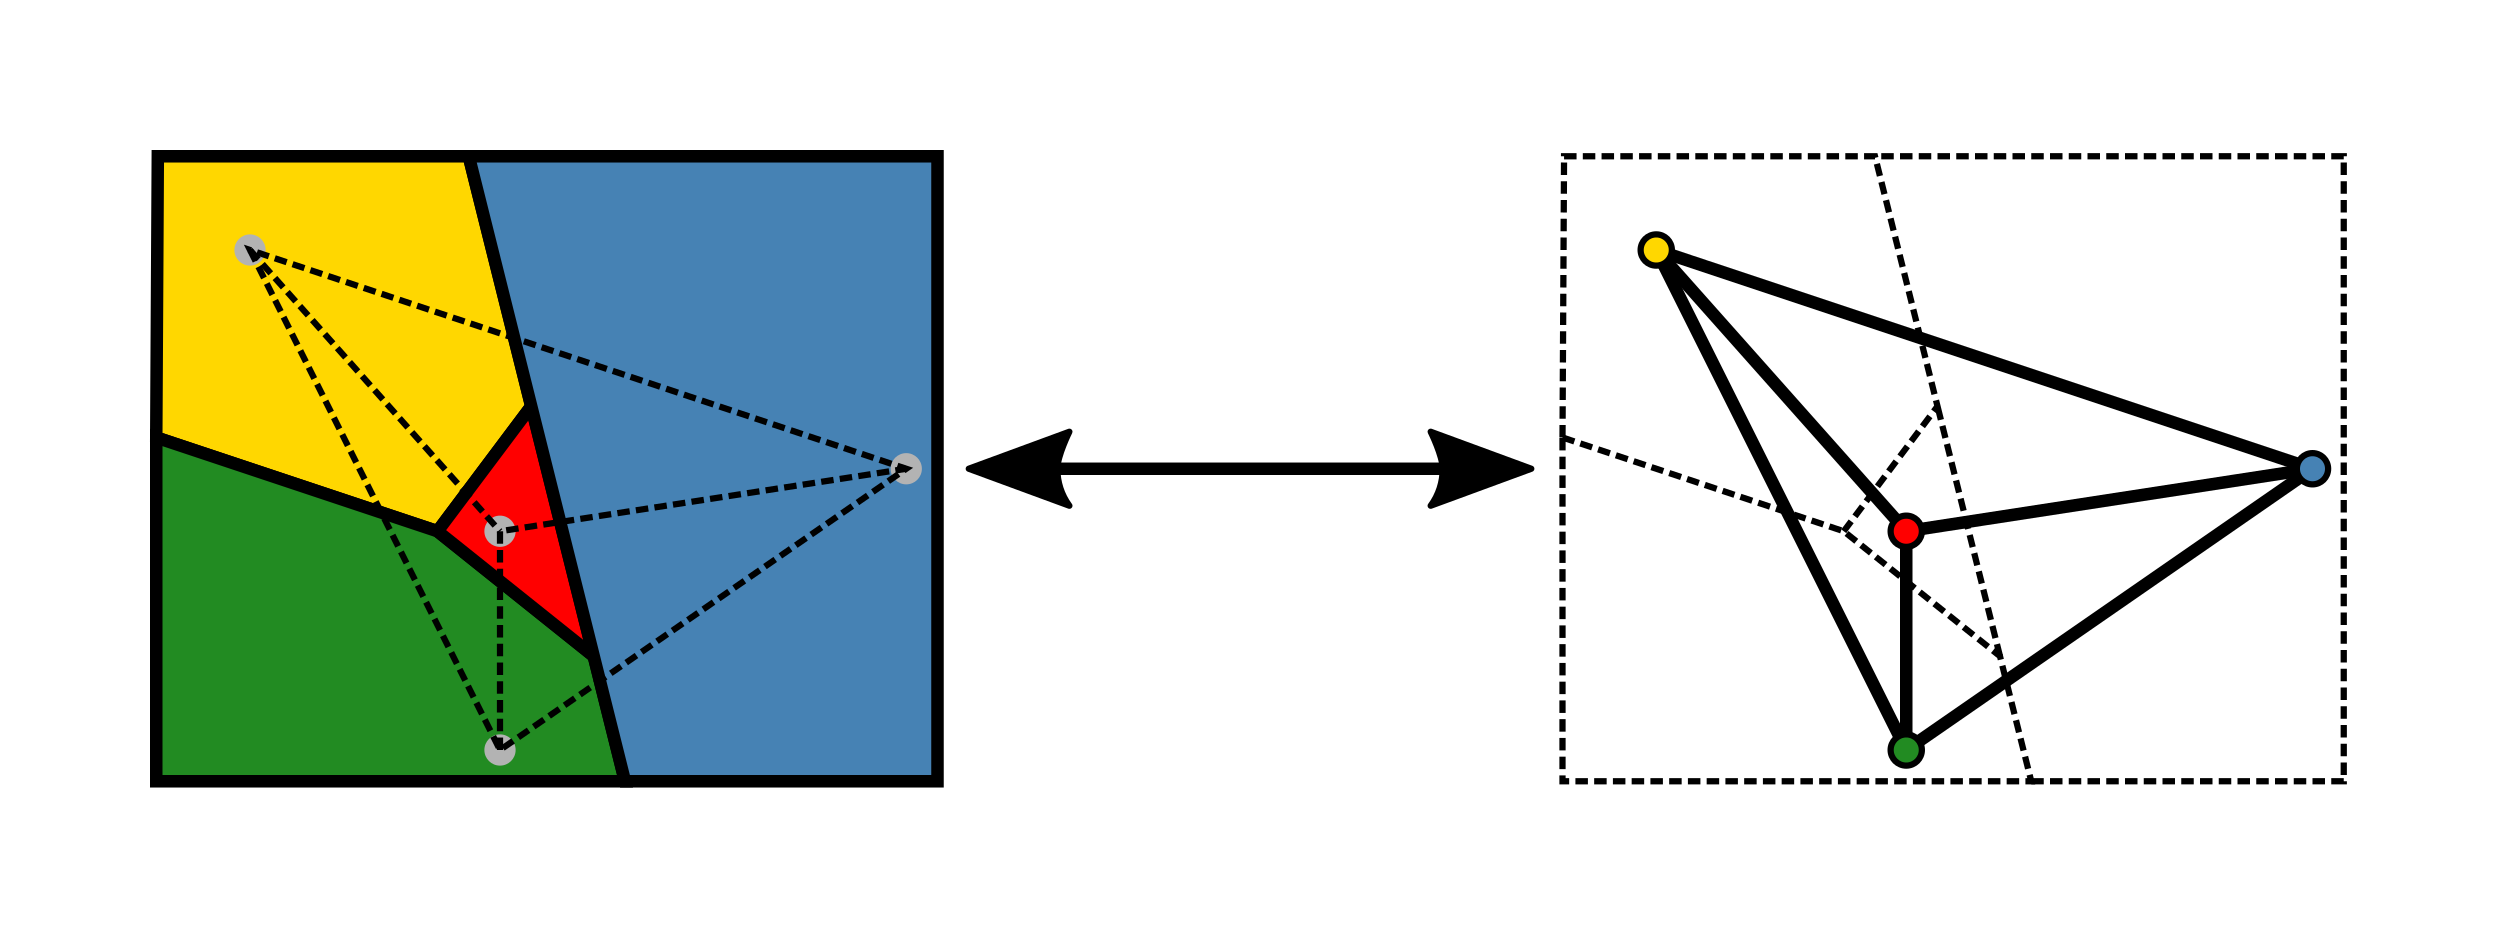
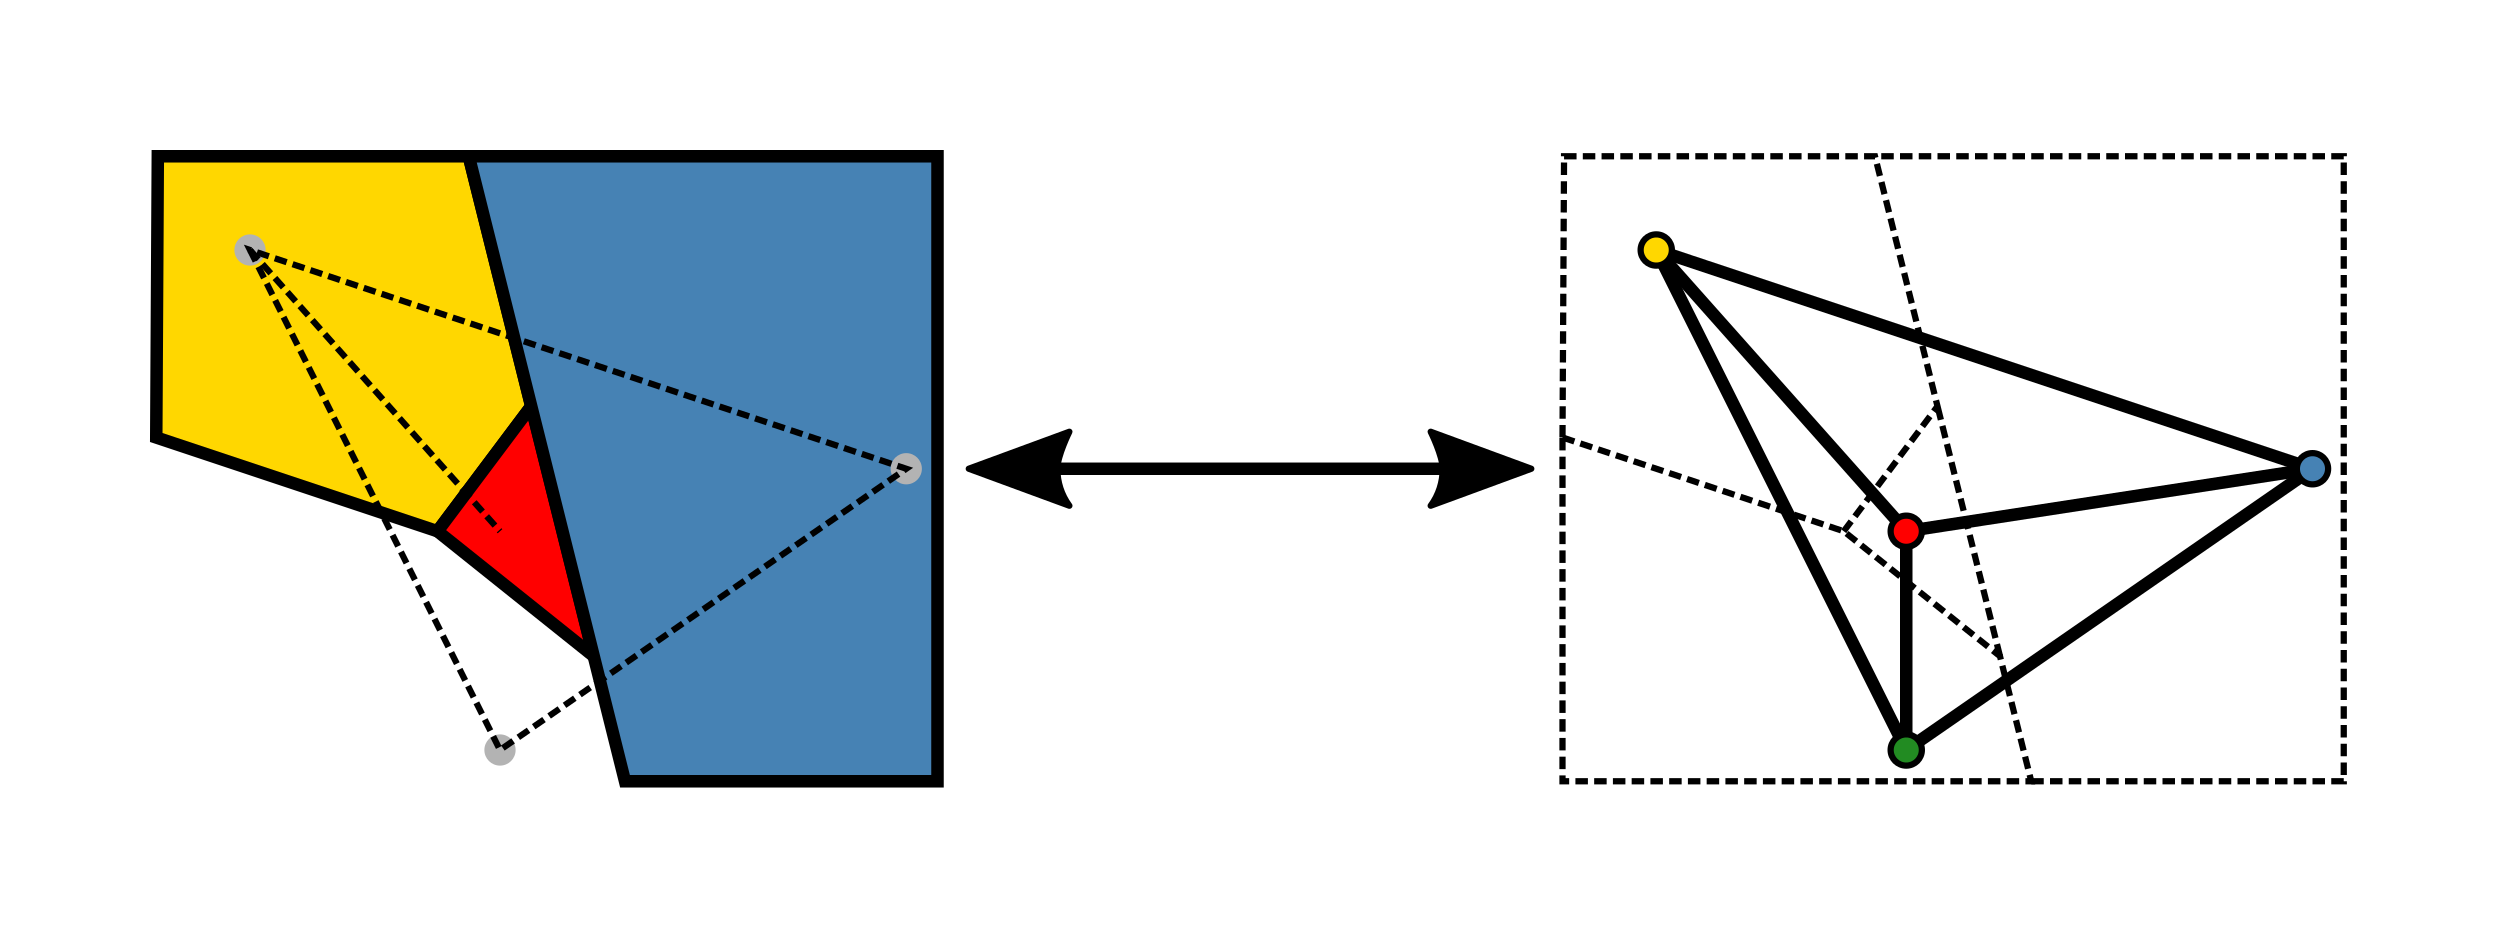
<svg xmlns="http://www.w3.org/2000/svg" width="400" height="150" version="1.1">
  <g fill-rule="evenodd" stroke="#000" stroke-width="2">
    <path d="m25.25 25 49.75-1e-5 10 40-15 20-45-15z" fill="#ffd700" />
-     <path d="m25 70 45 15 25 20 5 20h-75z" fill="#228b22" />
    <path d="m70 85 15-20 10 40z" fill="#f00" />
    <path d="m75 25 25 100h50v-100z" fill="#4682b4" />
  </g>
  <g fill="#b3b3b3">
    <circle cx="40" cy="40" r="2.5" />
-     <circle cx="80" cy="85" r="2.5" />
    <circle cx="80" cy="120" r="2.5" />
    <circle cx="145" cy="75" r="2.5" />
  </g>
  <g fill="none" stroke="#000" stroke-width="2">
    <path d="m265 40 40 80 65-45z" />
    <path d="m265 40 40 45" />
    <path d="m305 120v-35l65-10" />
  </g>
  <g stroke="#000" stroke-linejoin="round">
    <circle cx="265" cy="40" r="2.5" fill="#ffd700" />
    <circle cx="305" cy="85" r="2.5" fill="#f00" />
    <circle cx="305" cy="120" r="2.5" fill="#228b22" />
    <circle cx="370" cy="75" r="2.5" fill="#4682b4" />
    <path d="m235 75h-70" fill="#255e91" stroke-width="2" />
    <path d="m228.91 69.08 16.093 5.918-16.093 5.918c1.286-1.747 1.925-3.816 1.923-5.892-2e-3 -2.077-1.923-5.943-1.923-5.943z" />
    <path d="m171.1 69.08-16.093 5.918 16.093 5.918c-1.286-1.747-1.925-3.816-1.923-5.892 2e-3 -2.077 1.923-5.943 1.923-5.943z" />
  </g>
  <g fill="none" stroke="#000" stroke-dasharray="2, 1">
    <path d="m40 40 40 80 65-45z" />
    <path d="m40 40 40 45" />
-     <path d="m80 120v-35l65-10" />
    <path d="m250 70 0.25-45h49.75l10 40-15 20" />
    <path d="m250 70 45 15 25 20 5 20h-75z" />
    <path d="m325 125h50v-100h-75" />
    <path d="m320 105-10-40" />
  </g>
</svg>